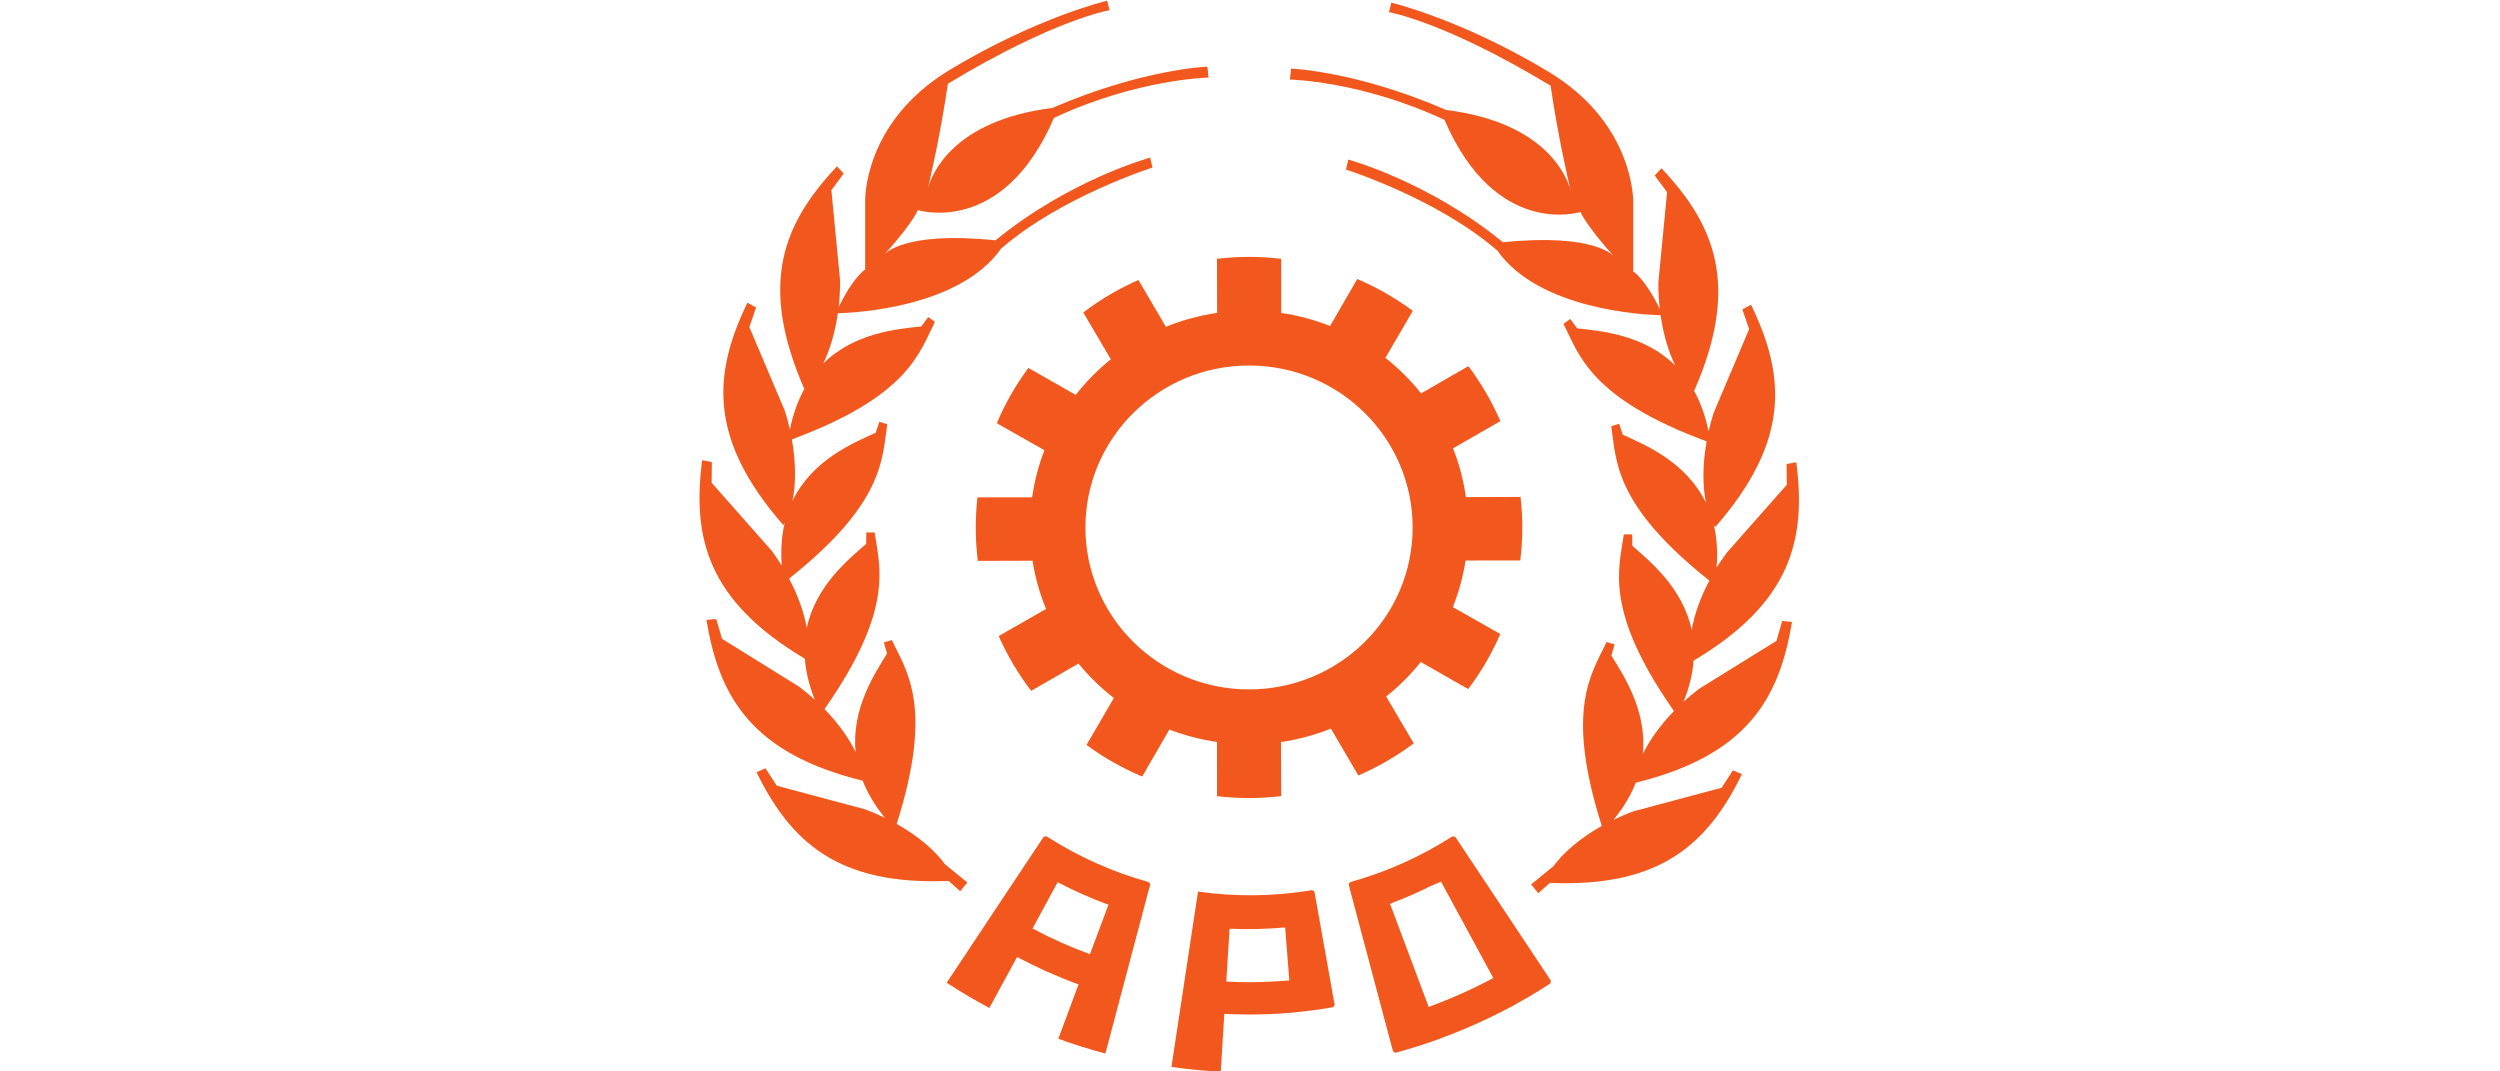
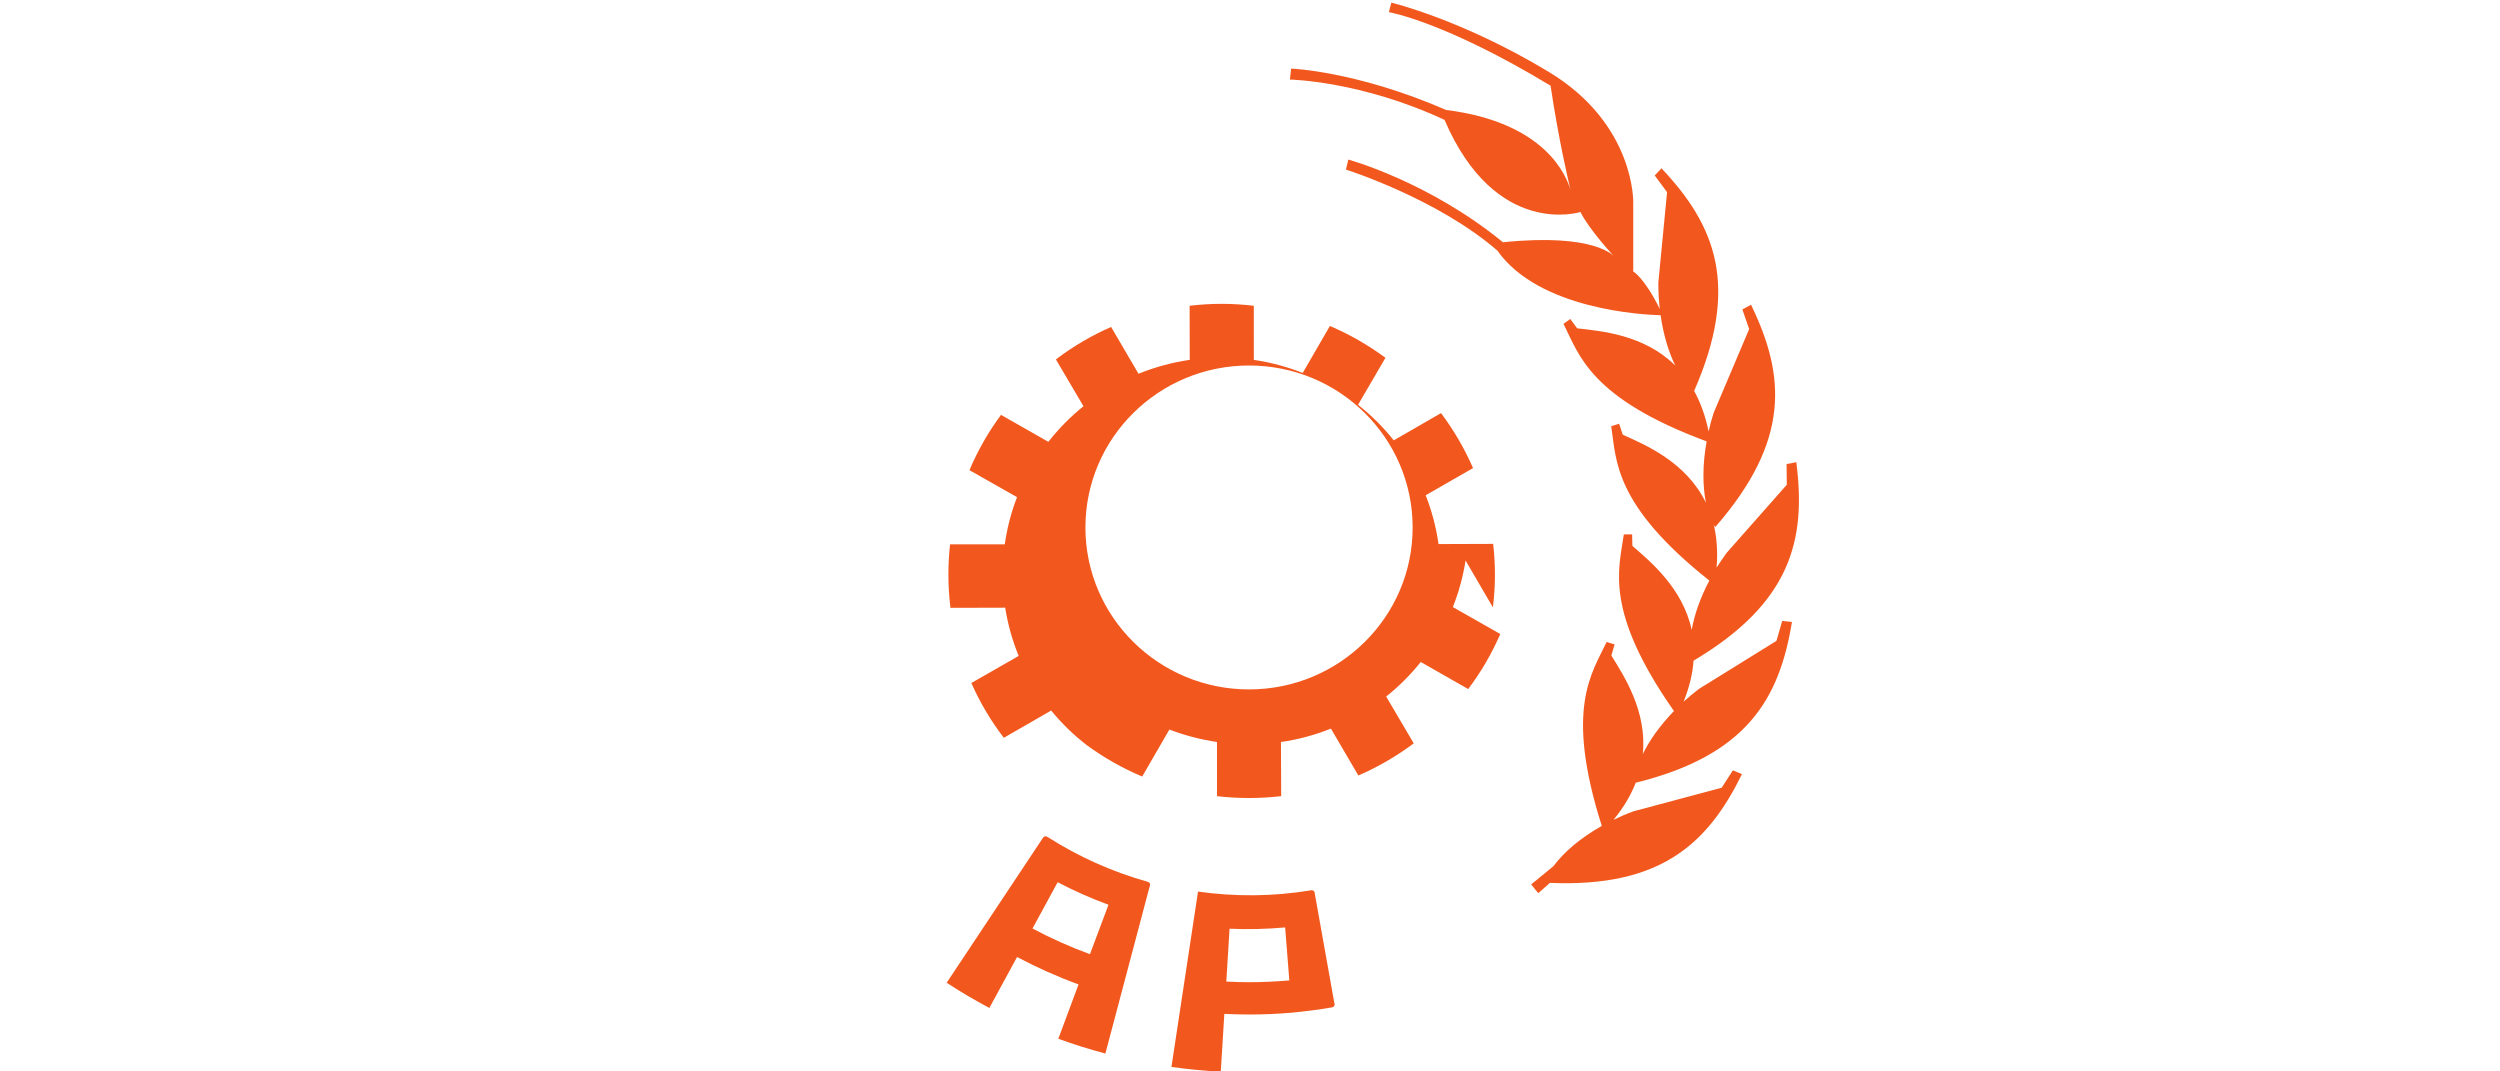
<svg xmlns="http://www.w3.org/2000/svg" version="1.1" viewBox="0 0 350 150" xml:space="preserve">
  <g transform="matrix(1.333 0 0 -1.333 0 150)">
    <g transform="matrix(1.308 0 0 1.308 -258.11 -211.21)" fill="#f2581d" stroke-width=".764">
-       <path d="m281.96 238.04c6.701 3.13 12.41 3.238 12.41 3.238l-0.09 0.877s-5.238-0.191-12.453-3.318c-8.015-1-9.689-5.354-9.988-6.446 0.205 0.904 0.953 4.017 1.604 8.392 8.548 5.172 12.984 5.905 12.984 5.905l-0.199 0.764s-5.642-1.338-12.625-5.549c-6.991-4.213-6.801-10.532-6.801-10.532v-5.503s-0.907-0.528-2.129-3.016c0.077 0.676 0.115 1.378 0.115 2.105l-0.701 7.277 0.99 1.338-0.539 0.576c-4.336-4.592-6.313-9.439-2.623-17.876-0.497-0.904-0.895-1.975-1.16-3.258-0.113 0.49-0.24 0.989-0.403 1.497l-2.851 6.73 0.539 1.574-0.693 0.385c-2.757-5.687-3.189-10.908 2.883-17.861 0.037 0.056 0.07 0.118 0.108 0.185-0.237-1.006-0.334-2.145-0.233-3.443-0.246 0.394-0.508 0.789-0.792 1.183l-4.839 5.476 0.015 1.665-0.778 0.148c-0.808-6.227 0.423-11.289 8.245-15.938 0.076-1.008 0.329-2.105 0.799-3.293-0.385 0.352-0.799 0.694-1.24 1.033l-6.207 3.856-0.471 1.595-0.781-0.081c1.019-6.215 3.663-10.715 12.547-12.909 0.377-0.965 0.952-1.959 1.782-2.978-0.507 0.246-1.054 0.48-1.614 0.691l-7.064 1.885-0.907 1.398-0.726-0.31c2.741-5.578 6.519-9.105 15.427-8.729l0.93-0.828 0.572 0.703-1.793 1.465c-0.801 1.096-2.135 2.252-3.881 3.233 2.99 9.422 0.803 12.252-0.387 14.768l-0.638-0.192 0.251-0.893c-0.982-1.607-2.876-4.449-2.519-7.914-0.529 1.096-1.369 2.291-2.499 3.455 5.647 8.08 4.409 11.425 4.026 14.178l-0.668 9e-3 -0.019-0.928c-1.415-1.227-4.047-3.369-4.764-6.744-0.207 1.188-0.679 2.555-1.419 3.964 7.685 6.096 7.464 9.653 7.88 12.395l-0.636 0.198-0.288-0.883c-1.775-0.802-5.089-2.167-6.681-5.466 0.271 1.337 0.283 3.051-0.053 4.931 9.355 3.468 10.234 6.945 11.488 9.441l-0.541 0.387-0.552-0.755c-1.891-0.211-5.358-0.487-7.873-2.979 0.527 1.086 0.945 2.463 1.168 4.035 1.322 0.034 9.757 0.429 13.109 5.188 4.82 4.184 12.158 6.51 12.158 6.51l-0.189 0.799s-6.453-1.755-12.416-6.641c-7.465 0.775-8.934-1.146-8.934-1.146s2.044 2.203 2.71 3.575c0 0 6.802-2.171 10.917 7.402" />
      <path d="m313.32 237.88c-6.706 3.132-12.416 3.238-12.416 3.238l0.098 0.881s5.234-0.188 12.447-3.323c8.016-0.998 9.692-5.353 9.99-6.443-0.203 0.899-0.951 4.017-1.603 8.392-8.555 5.17-12.985 5.905-12.985 5.905l0.199 0.765s5.637-1.339 12.625-5.551c6.989-4.212 6.799-10.531 6.799-10.531v-5.503s0.911-0.525 2.131-3.014c-0.076 0.672-0.117 1.375-0.117 2.106l0.702 7.274-0.991 1.341 0.545 0.575c4.33-4.591 6.309-9.441 2.621-17.875 0.496-0.906 0.899-1.975 1.161-3.259 0.109 0.486 0.238 0.989 0.402 1.495l2.853 6.729-0.545 1.578 0.695 0.378c2.756-5.679 3.192-10.902-2.878-17.858-0.04 0.057-0.077 0.121-0.114 0.184 0.239-1 0.334-2.143 0.227-3.438 0.254 0.39 0.512 0.789 0.797 1.178l4.841 5.48-0.017 1.66 0.779 0.15c0.808-6.226-0.424-11.288-8.248-15.935-0.073-1.012-0.324-2.107-0.801-3.295 0.389 0.354 0.801 0.699 1.244 1.033l6.213 3.852 0.461 1.601 0.783-0.084c-1.013-6.208-3.654-10.714-12.544-12.908-0.375-0.968-0.95-1.961-1.782-2.978 0.512 0.25 1.051 0.482 1.62 0.689l7.06 1.885 0.906 1.4 0.725-0.31c-2.742-5.58-6.52-9.104-15.422-8.729l-0.935-0.828-0.569 0.703 1.79 1.467c0.804 1.094 2.138 2.25 3.88 3.233-2.988 9.419-0.804 12.25 0.389 14.766l0.641-0.191-0.259-0.896c0.989-1.601 2.875-4.445 2.524-7.908 0.532 1.092 1.37 2.287 2.5 3.451-5.649 8.079-4.41 11.433-4.025 14.181l0.668 6e-3 0.02-0.925c1.411-1.228 4.04-3.376 4.763-6.745 0.207 1.193 0.673 2.551 1.416 3.96-7.69 6.103-7.461 9.651-7.878 12.395l0.634 0.2 0.29-0.882c1.775-0.803 5.09-2.17 6.681-5.467-0.269 1.337-0.286 3.054 0.056 4.931-9.359 3.466-10.239 6.943-11.494 9.439l0.545 0.388 0.552-0.749c1.887-0.218 5.354-0.491 7.873-2.983-0.528 1.085-0.95 2.457-1.173 4.034-1.317 0.033-9.757 0.431-13.107 5.189-4.816 4.18-12.159 6.507-12.159 6.507l0.191 0.802s6.45-1.754 12.417-6.639c7.465 0.765 8.931-1.148 8.931-1.148s-2.041 2.2-2.707 3.578c0 0-6.801-2.174-10.916 7.396" />
-       <path d="m315.01 202.5c-0.203-1.297-0.547-2.551-1.022-3.739l3.809-2.164c-0.685-1.575-1.547-3.059-2.576-4.418l-3.809 2.171c-0.82-1.023-1.751-1.954-2.777-2.773l2.213-3.76c-1.369-1.023-2.856-1.888-4.447-2.58l-2.204 3.766c-1.265-0.508-2.613-0.875-4.01-1.078l0.018-4.346c-0.847-0.098-1.707-0.15-2.581-0.15-0.872 0-1.727 0.052-2.572 0.148l-2e-3 4.35c-1.327 0.197-2.608 0.535-3.823 1l-2.182-3.774c-1.597 0.674-3.096 1.524-4.472 2.537l2.197 3.77c-1.051 0.812-2 1.74-2.839 2.764l-3.8-2.19c-1.037 1.352-1.911 2.824-2.608 4.399l3.801 2.176c-0.503 1.228-0.873 2.528-1.083 3.872l-4.395-0.012c-0.109 0.88-0.166 1.772-0.166 2.683 0 0.816 0.047 1.623 0.136 2.417l4.391 2e-3c0.186 1.318 0.518 2.582 0.985 3.785l-3.821 2.166c0.668 1.588 1.524 3.08 2.535 4.441l3.8-2.164c0.827 1.055 1.775 2.016 2.82 2.858l-2.213 3.759c1.359 1.036 2.847 1.911 4.433 2.606l2.2-3.758c1.3 0.53 2.68 0.906 4.114 1.118l-0.01 4.343c0.842 0.098 1.694 0.154 2.574 0.154 0.87 0 1.73-0.056 2.579-0.154l2e-3 -4.348c1.364-0.195 2.679-0.557 3.926-1.047l2.181 3.772c1.591-0.678 3.089-1.541 4.462-2.556l-2.201-3.774c1.066-0.84 2.025-1.798 2.867-2.854l3.797 2.188c1.015-1.357 1.886-2.841 2.57-4.416l-3.804-2.182c0.491-1.242 0.839-2.556 1.032-3.919l4.389 0.015c0.09-0.807 0.142-1.626 0.142-2.452 0-0.897-0.058-1.779-0.163-2.65zm-17.386-10.351c7.255 0 13.136 5.823 13.136 13.003 0 7.183-5.881 13.006-13.136 13.006-7.251 0-13.138-5.823-13.138-13.006 0-7.18 5.887-13.003 13.138-13.003" />
+       <path d="m315.01 202.5c-0.203-1.297-0.547-2.551-1.022-3.739l3.809-2.164c-0.685-1.575-1.547-3.059-2.576-4.418l-3.809 2.171c-0.82-1.023-1.751-1.954-2.777-2.773l2.213-3.76c-1.369-1.023-2.856-1.888-4.447-2.58l-2.204 3.766c-1.265-0.508-2.613-0.875-4.01-1.078l0.018-4.346c-0.847-0.098-1.707-0.15-2.581-0.15-0.872 0-1.727 0.052-2.572 0.148l-2e-3 4.35c-1.327 0.197-2.608 0.535-3.823 1l-2.182-3.774c-1.597 0.674-3.096 1.524-4.472 2.537c-1.051 0.812-2 1.74-2.839 2.764l-3.8-2.19c-1.037 1.352-1.911 2.824-2.608 4.399l3.801 2.176c-0.503 1.228-0.873 2.528-1.083 3.872l-4.395-0.012c-0.109 0.88-0.166 1.772-0.166 2.683 0 0.816 0.047 1.623 0.136 2.417l4.391 2e-3c0.186 1.318 0.518 2.582 0.985 3.785l-3.821 2.166c0.668 1.588 1.524 3.08 2.535 4.441l3.8-2.164c0.827 1.055 1.775 2.016 2.82 2.858l-2.213 3.759c1.359 1.036 2.847 1.911 4.433 2.606l2.2-3.758c1.3 0.53 2.68 0.906 4.114 1.118l-0.01 4.343c0.842 0.098 1.694 0.154 2.574 0.154 0.87 0 1.73-0.056 2.579-0.154l2e-3 -4.348c1.364-0.195 2.679-0.557 3.926-1.047l2.181 3.772c1.591-0.678 3.089-1.541 4.462-2.556l-2.201-3.774c1.066-0.84 2.025-1.798 2.867-2.854l3.797 2.188c1.015-1.357 1.886-2.841 2.57-4.416l-3.804-2.182c0.491-1.242 0.839-2.556 1.032-3.919l4.389 0.015c0.09-0.807 0.142-1.626 0.142-2.452 0-0.897-0.058-1.779-0.163-2.65zm-17.386-10.351c7.255 0 13.136 5.823 13.136 13.003 0 7.183-5.881 13.006-13.136 13.006-7.251 0-13.138-5.823-13.138-13.006 0-7.18 5.887-13.003 13.138-13.003" />
      <path d="m284.85 170.89c-1.596 0.582-3.131 1.273-4.614 2.061l2.02 3.718c1.313-0.687 2.676-1.299 4.082-1.81zm4.828 5.625c-0.016 0.07-0.058 0.131-0.127 0.164 9e-3 -4e-3 9e-3 -0.01 9e-3 -0.01-0.04 0.03-0.155 0.049-0.14 0.049h8e-3c-2.838 0.803-5.507 2.008-7.933 3.553 0.014-0.022-0.108 0.06-0.123 0.07-0.02 0.01-0.051 0.012-0.077 0.012-0.073 0-0.139-0.024-0.185-0.07 0 0-0.084-0.135-0.071-0.106l-7.695-11.58c1.104-0.725 2.245-1.396 3.428-2.025l2.224 4.091c1.585-0.839 3.236-1.582 4.936-2.201l-1.623-4.363c1.232-0.453 2.49-0.844 3.778-1.188l3.543 13.368c0.038 0.043 0.054 0.218 0.048 0.236" />
      <path d="m297.63 168.64c-0.616 0-1.225 0.016-1.831 0.051l0.261 4.242c1.475-0.066 2.966-0.029 4.463 0.105l0.335-4.255c-1.065-0.09-2.139-0.143-3.228-0.143m6.868-1.812c4e-3 0.021-0.01 0.134-0.031 0.173l-1.56 8.733c4e-3 6e-3 -0.022 0.144-0.022 0.144-0.01 0.022-0.02 0.039-0.033 0.055v4e-3c-0.053 0.053-0.127 0.092-0.213 0.092-0.018 0-0.09-0.016-0.108-0.022-3.017-0.492-6.054-0.508-9.004-0.09l-2.134-14.082c1.304-0.181 2.627-0.312 3.962-0.377l0.285 4.637c0.659-0.027 1.323-0.049 1.99-0.049 1.149 0 2.298 0.049 3.425 0.147l0.154 0.015c0.393 0.045 0.791 0.08 1.181 0.133 0.304 0.033 0.593 0.078 0.893 0.115 0.242 0.043 0.635 0.098 0.911 0.149 0.013 0 0.171 0.019 0.211 0.062v4e-3c0.052 0.037 0.083 0.096 0.093 0.157" />
-       <path d="m312.05 166.65-3.102 8.277 0.327 0.145c0.98 0.369 1.935 0.789 2.861 1.252l0.902 0.392 4.199-7.742c-1.661-0.885-3.39-1.66-5.187-2.324m2.158 13.623 0.069-0.098c-0.016 0.039-0.039 0.071-0.069 0.098m7.629-11.473s-0.112 0.137-0.062 0.096l-7.498 11.279c7e-3 -0.015-0.069 0.098-0.069 0.098-0.046 0.047-0.113 0.076-0.183 0.076-0.049 0-0.104-0.015-0.145-0.041-6e-3 -2e-3 -6e-3 -8e-3 -0.015-0.01h5e-3c-2.437-1.554-5.119-2.771-7.971-3.574 0.104 0-0.157-0.052-0.146-0.047-0.073-0.043-0.121-0.127-0.123-0.214 0 0 0.07-0.196 0.037-0.159l3.469-13.043c4e-3 0.102 0-0.066 0.055-0.164 0 0 0.113-0.115 0.205-0.127-0.013 0 0.215 0.086 0.166 0.051 0.631 0.174 1.252 0.359 1.871 0.561v-2e-3c0.058 0.021 0.119 0.041 0.174 0.06 0.278 0.092 0.56 0.186 0.841 0.283 0.077 0.036 0.153 0.059 0.233 0.084 0.105 0.041 0.217 0.073 0.325 0.118l-5e-3 5e-3c1.912 0.7 3.754 1.528 5.533 2.469h2e-3c0.141 0.078 0.285 0.158 0.438 0.233 0.06 0.045 0.125 0.068 0.185 0.111 0.28 0.152 0.916 0.518 0.955 0.541 0.528 0.305 1.044 0.629 1.559 0.963-0.025-0.01 0.119 0.074 0.113 0.068 0.041 0.043 0.072 0.112 0.072 0.186 0 0.031-7e-3 0.064-0.021 0.099" />
    </g>
  </g>
</svg>